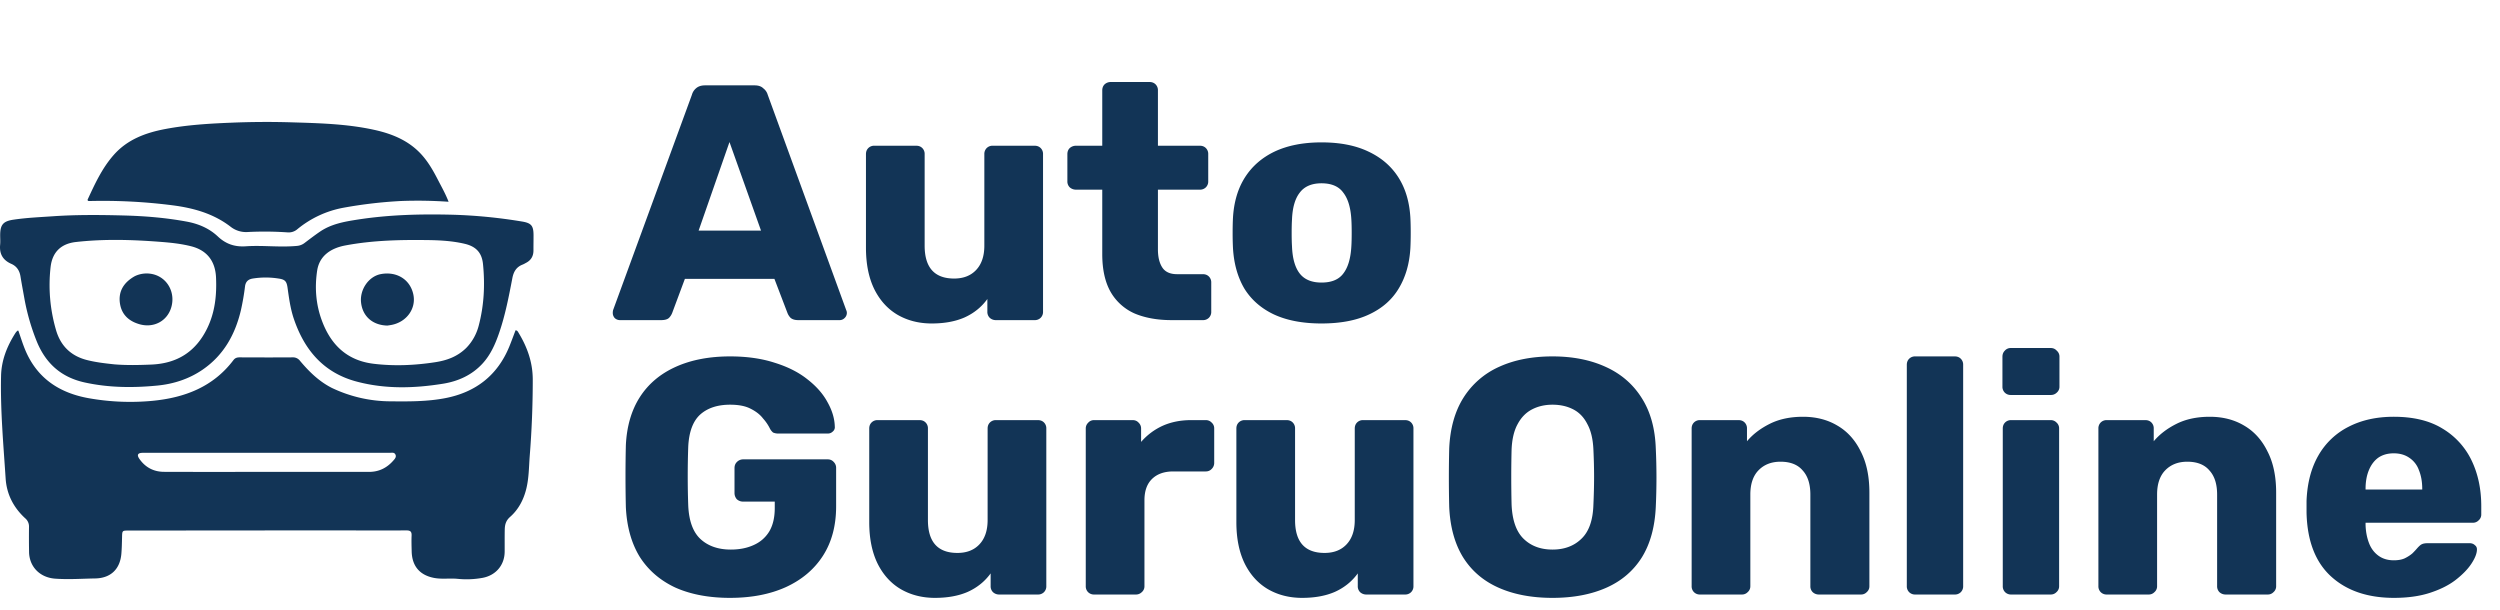
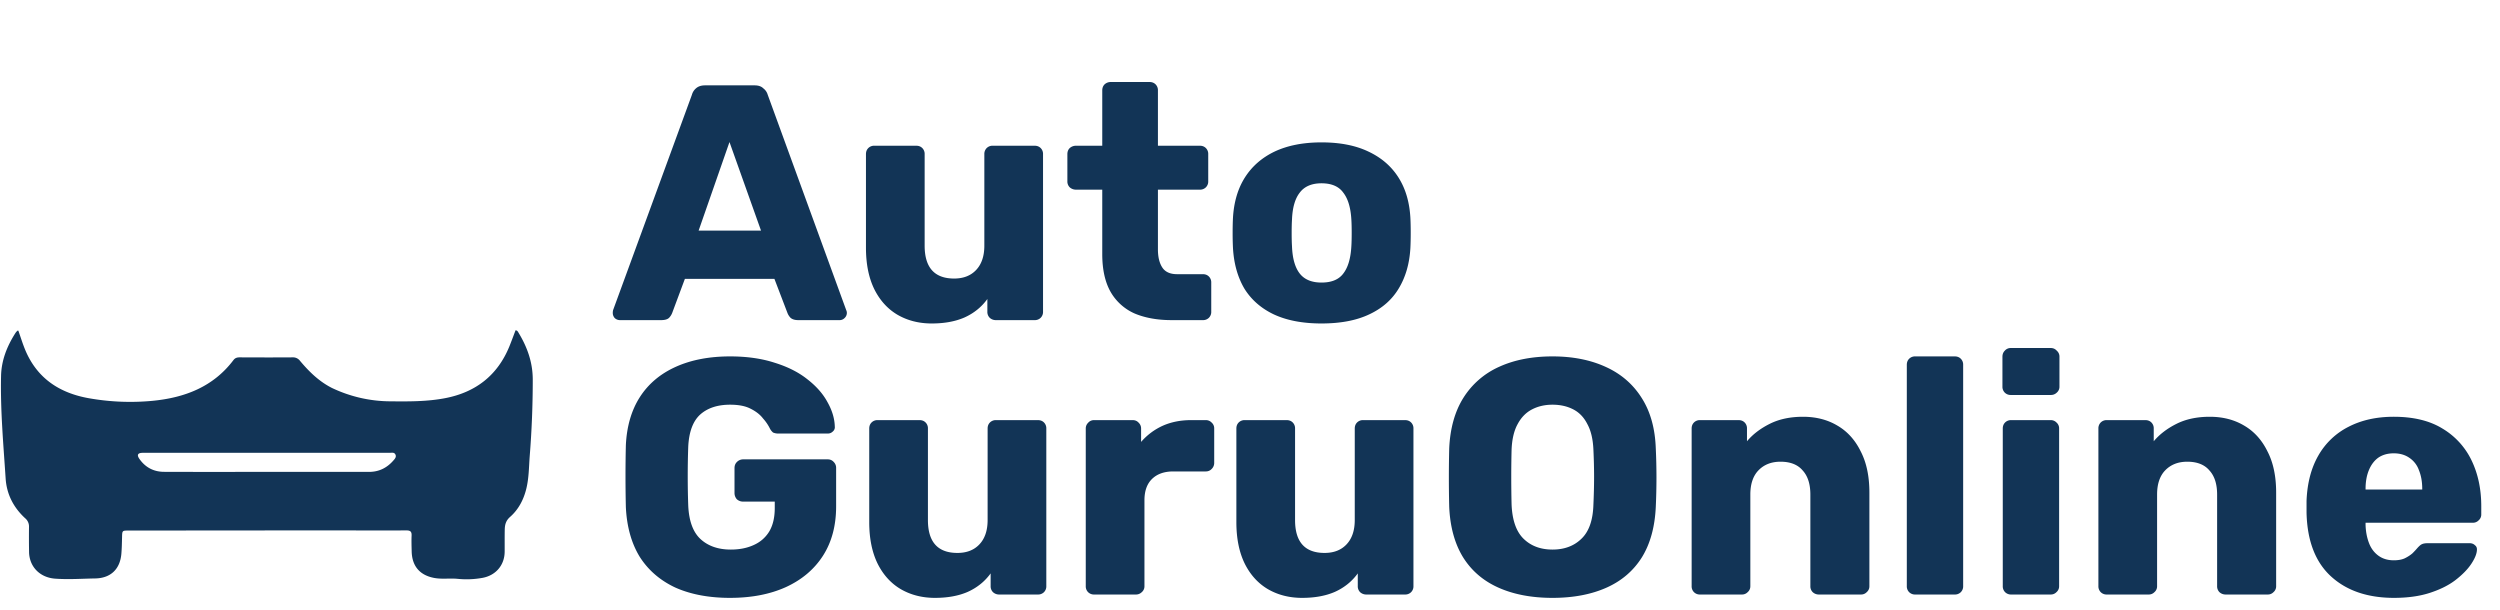
<svg xmlns="http://www.w3.org/2000/svg" width="164" height="40" fill="none">
  <path d="M40.66 21a.499.499 0 01-.33-.132.499.499 0 01-.132-.33.8.8 0 01.022-.198l5.17-14.124a.85.85 0 01.264-.418c.147-.132.345-.198.594-.198h3.256c.25 0 .44.066.572.198a.8.8 0 01.286.418L55.51 20.34a.43.43 0 01.044.198.462.462 0 01-.154.33.448.448 0 01-.33.132h-2.706c-.22 0-.389-.051-.506-.154a.966.966 0 01-.198-.308l-.858-2.244h-5.874l-.836 2.244a.966.966 0 01-.198.308c-.103.103-.279.154-.528.154H40.66zm5.17-5.874h4.092l-2.068-5.808-2.024 5.808zm15.29 6.094c-.837 0-1.585-.19-2.245-.572-.645-.381-1.151-.939-1.518-1.672-.367-.748-.55-1.657-.55-2.728V10.11c0-.161.051-.293.154-.396a.536.536 0 01.396-.154h2.75c.162 0 .294.051.396.154a.536.536 0 01.154.396v6.006c0 1.437.646 2.156 1.936 2.156.601 0 1.078-.183 1.43-.55.367-.381.55-.917.55-1.606V10.11a.54.54 0 01.154-.396.536.536 0 01.396-.154h2.75c.161 0 .293.051.396.154a.536.536 0 01.154.396v10.34a.536.536 0 01-.154.396.536.536 0 01-.396.154h-2.552a.586.586 0 01-.396-.154.536.536 0 01-.154-.396v-.836c-.381.528-.88.931-1.496 1.21-.601.264-1.32.396-2.156.396zM76.862 21c-.939 0-1.753-.147-2.442-.44a3.39 3.39 0 01-1.562-1.408c-.367-.645-.55-1.474-.55-2.486v-4.224h-1.716a.614.614 0 01-.418-.154.536.536 0 01-.154-.396V10.11c0-.161.051-.293.154-.396a.614.614 0 01.418-.154h1.716V5.93c0-.161.051-.293.154-.396a.586.586 0 01.396-.154h2.552c.161 0 .293.051.396.154a.536.536 0 01.154.396v3.63h2.75c.161 0 .293.051.396.154a.536.536 0 01.154.396v1.782a.536.536 0 01-.154.396.536.536 0 01-.396.154h-2.75v3.916c0 .499.095.895.286 1.188.19.293.513.44.968.44h1.694c.161 0 .293.051.396.154a.536.536 0 01.154.396v1.914a.536.536 0 01-.154.396.536.536 0 01-.396.154h-2.046zm9.83.22c-1.233 0-2.274-.198-3.125-.594-.836-.396-1.48-.96-1.936-1.694-.44-.748-.689-1.635-.748-2.662a20.084 20.084 0 01-.022-.99c0-.381.008-.711.022-.99.06-1.041.323-1.929.792-2.662.47-.733 1.122-1.298 1.958-1.694.851-.396 1.87-.594 3.058-.594 1.203 0 2.222.198 3.058.594.851.396 1.511.96 1.98 1.694.47.733.734 1.62.792 2.662.015.279.022.609.022.99 0 .367-.007.697-.022.99-.058 1.027-.315 1.914-.77 2.662-.44.733-1.085 1.298-1.936 1.694-.836.396-1.877.594-3.124.594zm0-2.684c.66 0 1.136-.198 1.43-.594.307-.396.483-.99.527-1.782.015-.22.022-.513.022-.88s-.007-.66-.022-.88c-.044-.777-.22-1.364-.528-1.76-.293-.41-.77-.616-1.43-.616-.645 0-1.122.205-1.43.616-.308.396-.476.983-.506 1.76-.014.22-.022.513-.022.88s.008.66.022.88c.03.792.198 1.386.506 1.782.308.396.785.594 1.43.594zM47.898 39.22c-1.393 0-2.596-.227-3.608-.682-.997-.47-1.775-1.144-2.332-2.024-.543-.895-.843-1.98-.902-3.256a90.04 90.04 0 010-4.048c.059-1.247.367-2.303.924-3.168.557-.865 1.342-1.525 2.354-1.98 1.012-.455 2.2-.682 3.564-.682 1.1 0 2.075.14 2.926.418.85.264 1.562.623 2.134 1.078.587.455 1.027.953 1.32 1.496.308.543.47 1.078.484 1.606a.36.36 0 01-.132.33.448.448 0 01-.33.132h-3.212a.854.854 0 01-.374-.066.837.837 0 01-.198-.242 2.952 2.952 0 00-.462-.682c-.19-.25-.462-.462-.814-.638-.337-.176-.785-.264-1.342-.264-.836 0-1.496.22-1.98.66-.47.44-.726 1.144-.77 2.112a55.52 55.52 0 000 3.828c.044 1.027.315 1.767.814 2.222.499.455 1.159.682 1.98.682.557 0 1.049-.095 1.474-.286.44-.19.785-.484 1.034-.88.25-.41.374-.931.374-1.562v-.418h-2.068a.614.614 0 01-.418-.154.614.614 0 01-.154-.418v-1.628c0-.161.051-.293.154-.396a.571.571 0 01.418-.176H54.3c.161 0 .293.059.396.176a.536.536 0 01.154.396v2.508c0 1.261-.286 2.34-.858 3.234-.572.895-1.386 1.584-2.442 2.068-1.041.47-2.259.704-3.652.704zm13.436 0c-.836 0-1.584-.19-2.244-.572-.645-.381-1.151-.939-1.518-1.672-.367-.748-.55-1.657-.55-2.728V28.11c0-.161.051-.293.154-.396a.536.536 0 01.396-.154h2.75c.161 0 .293.051.396.154a.536.536 0 01.154.396v6.006c0 1.437.645 2.156 1.936 2.156.601 0 1.078-.183 1.43-.55.367-.381.55-.917.55-1.606V28.11c0-.161.051-.293.154-.396a.536.536 0 01.396-.154h2.75c.161 0 .293.051.396.154a.536.536 0 01.154.396v10.34a.536.536 0 01-.154.396.536.536 0 01-.396.154h-2.552a.586.586 0 01-.396-.154.536.536 0 01-.154-.396v-.836c-.381.528-.88.931-1.496 1.21-.601.264-1.32.396-2.156.396zM71.776 39a.536.536 0 01-.396-.154.536.536 0 01-.154-.396V28.11a.51.51 0 01.154-.374.502.502 0 01.396-.176h2.53c.161 0 .293.059.396.176a.51.51 0 01.154.374v.88a4.14 4.14 0 011.408-1.056c.557-.25 1.18-.374 1.87-.374h.968a.51.51 0 01.374.154.502.502 0 01.176.396v2.266a.547.547 0 01-.176.396.509.509 0 01-.374.154h-2.134c-.602 0-1.07.169-1.408.506-.323.323-.484.785-.484 1.386v5.632a.502.502 0 01-.176.396.536.536 0 01-.396.154h-2.728zm13.642.22c-.836 0-1.584-.19-2.244-.572-.645-.381-1.151-.939-1.518-1.672-.367-.748-.55-1.657-.55-2.728V28.11c0-.161.051-.293.154-.396a.536.536 0 01.396-.154h2.75c.161 0 .293.051.396.154a.536.536 0 01.154.396v6.006c0 1.437.645 2.156 1.936 2.156.601 0 1.078-.183 1.43-.55.367-.381.55-.917.55-1.606V28.11c0-.161.051-.293.154-.396a.536.536 0 01.396-.154h2.75c.161 0 .293.051.396.154a.536.536 0 01.154.396v10.34a.536.536 0 01-.154.396.536.536 0 01-.396.154H89.62a.586.586 0 01-.396-.154.536.536 0 01-.154-.396v-.836c-.381.528-.88.931-1.496 1.21-.601.264-1.32.396-2.156.396zm16.426 0c-1.35 0-2.523-.22-3.52-.66-.998-.44-1.775-1.1-2.332-1.98-.558-.895-.866-2.01-.924-3.344a81.747 81.747 0 010-3.806c.058-1.32.366-2.427.924-3.322a5.329 5.329 0 012.354-2.046c.997-.455 2.163-.682 3.498-.682 1.32 0 2.478.227 3.476.682 1.012.455 1.804 1.137 2.376 2.046.572.895.88 2.002.924 3.322a41.184 41.184 0 010 3.806c-.059 1.335-.367 2.45-.924 3.344-.558.88-1.335 1.54-2.332 1.98-.998.44-2.171.66-3.52.66zm0-3.168c.777 0 1.408-.235 1.892-.704.498-.47.762-1.217.792-2.244.029-.645.044-1.254.044-1.826 0-.572-.015-1.166-.044-1.782-.03-.69-.162-1.247-.396-1.672-.22-.44-.528-.763-.924-.968-.396-.205-.851-.308-1.364-.308-.499 0-.946.103-1.342.308-.396.205-.712.528-.946.968-.235.425-.367.983-.396 1.672a75.296 75.296 0 000 3.608c.044 1.027.308 1.775.792 2.244.484.47 1.114.704 1.892.704zM111.522 39a.534.534 0 01-.396-.154.535.535 0 01-.154-.396V28.11c0-.161.051-.293.154-.396a.534.534 0 01.396-.154h2.53c.161 0 .293.051.396.154a.539.539 0 01.154.396v.836c.381-.455.88-.836 1.496-1.144.616-.308 1.342-.462 2.178-.462.85 0 1.598.19 2.244.572.66.381 1.173.946 1.54 1.694.381.733.572 1.635.572 2.706v6.138a.503.503 0 01-.176.396.51.51 0 01-.374.154h-2.772a.584.584 0 01-.396-.154.535.535 0 01-.154-.396v-6.006c0-.69-.169-1.217-.506-1.584-.323-.381-.807-.572-1.452-.572-.602 0-1.086.19-1.452.572-.352.367-.528.895-.528 1.584v6.006a.503.503 0 01-.176.396.51.51 0 01-.374.154h-2.75zm14.115 0a.537.537 0 01-.396-.154.535.535 0 01-.154-.396V23.93c0-.161.051-.293.154-.396a.537.537 0 01.396-.154h2.596c.161 0 .293.051.396.154a.535.535 0 01.154.396v14.52a.535.535 0 01-.154.396.537.537 0 01-.396.154h-2.596zm6.295 0a.537.537 0 01-.396-.154.535.535 0 01-.154-.396V28.11c0-.161.051-.293.154-.396a.537.537 0 01.396-.154h2.596a.51.51 0 01.374.154.503.503 0 01.176.396v10.34a.503.503 0 01-.176.396.51.51 0 01-.374.154h-2.596zm-.022-13.09a.537.537 0 01-.396-.154.535.535 0 01-.154-.396v-1.958c0-.161.051-.293.154-.396a.503.503 0 01.396-.176h2.618c.161 0 .293.059.396.176a.503.503 0 01.176.396v1.958a.503.503 0 01-.176.396.537.537 0 01-.396.154h-2.618zM138.205 39a.537.537 0 01-.396-.154.539.539 0 01-.154-.396V28.11a.54.54 0 01.154-.396.537.537 0 01.396-.154h2.53c.162 0 .294.051.396.154a.535.535 0 01.154.396v.836c.382-.455.88-.836 1.496-1.144.616-.308 1.342-.462 2.178-.462.851 0 1.599.19 2.244.572.66.381 1.174.946 1.54 1.694.382.733.572 1.635.572 2.706v6.138a.5.5 0 01-.176.396.507.507 0 01-.374.154h-2.772a.588.588 0 01-.396-.154.539.539 0 01-.154-.396v-6.006c0-.69-.168-1.217-.506-1.584-.322-.381-.806-.572-1.452-.572-.601 0-1.085.19-1.452.572-.352.367-.528.895-.528 1.584v6.006a.5.5 0 01-.176.396.507.507 0 01-.374.154h-2.75zm18.846.22c-1.731 0-3.11-.47-4.136-1.408-1.027-.939-1.562-2.332-1.606-4.18v-.77c.044-1.159.3-2.149.77-2.97a4.73 4.73 0 011.98-1.892c.85-.44 1.84-.66 2.97-.66 1.29 0 2.354.257 3.19.77a4.883 4.883 0 011.914 2.09c.425.88.638 1.885.638 3.014v.528a.503.503 0 01-.176.396.51.51 0 01-.374.154h-7.04v.154c.014.425.088.814.22 1.166s.337.63.616.836c.278.205.616.308 1.012.308.293 0 .535-.044.726-.132.205-.103.374-.213.506-.33.132-.132.234-.242.308-.33.132-.147.234-.235.308-.264.088-.044.22-.066.396-.066h2.728c.146 0 .264.044.352.132.102.073.146.183.132.33-.015.25-.14.55-.374.902-.235.352-.58.704-1.034 1.056-.44.337-.998.616-1.672.836-.675.22-1.46.33-2.354.33zm-1.87-7.106h3.718v-.044c0-.47-.074-.88-.22-1.232a1.618 1.618 0 00-.638-.814c-.279-.19-.616-.286-1.012-.286s-.734.095-1.012.286c-.264.19-.47.462-.616.814-.147.352-.22.763-.22 1.232v.044zM21.803 25.463a8.97 8.97 0 003.782.864c1.223.012 2.447.022 3.65-.214 1.985-.39 3.41-1.499 4.182-3.394.142-.35.27-.704.404-1.053.125.012.157.1.2.17.567.935.922 1.923.928 3.042a63.26 63.26 0 01-.2 5.051c-.052.7-.052 1.41-.215 2.098-.172.727-.51 1.388-1.073 1.883-.284.25-.345.525-.35.85-.009.477-.002.953-.005 1.43-.006.876-.569 1.544-1.428 1.713A5.855 5.855 0 0130 37.97c-.504-.046-1.013.037-1.514-.057-.951-.178-1.458-.777-1.48-1.745-.008-.343-.02-.687-.005-1.029.011-.257-.072-.345-.34-.344-1.833.009-3.666-.002-5.499-.001-4.238.002-8.476.007-12.715.01-.433 0-.429 0-.44.443-.009.362-.014.725-.045 1.085-.087 1.007-.702 1.598-1.725 1.614-.876.014-1.75.079-2.63.013-.97-.073-1.678-.761-1.7-1.74a57.265 57.265 0 01-.004-1.658.706.706 0 00-.257-.568C.888 33.292.438 32.428.37 31.39c-.147-2.241-.35-4.48-.3-6.731.024-1.035.393-1.949.938-2.806.036-.056.083-.105.128-.153.01-.01.036-.007.067-.012.15.425.282.86.456 1.278.785 1.87 2.269 2.83 4.212 3.165a15.51 15.51 0 004.106.166c2.114-.2 3.998-.905 5.334-2.67.113-.15.246-.185.42-.184 1.155.005 2.31.009 3.465 0a.57.57 0 01.486.23c.599.712 1.255 1.36 2.12 1.791zm-9.024 4.24c-1.137 0-2.273-.001-3.409.002-.332.001-.41.135-.222.403.387.553.933.84 1.605.844 1.89.009 3.78.004 5.671.004 2.597 0 5.194-.002 7.79-.001.643 0 1.165-.26 1.582-.735.095-.109.226-.237.143-.405-.08-.162-.249-.11-.386-.11-4.24-.002-8.478-.001-12.774-.001z" fill="#123456" />
-   <path d="M1.62 19.693c-.096-.54-.194-1.053-.278-1.57-.062-.377-.25-.66-.6-.814-.553-.242-.79-.653-.734-1.251.02-.208.003-.42.003-.629.001-.694.2-.92.884-1.02.86-.127 1.727-.163 2.592-.223 1.563-.107 3.13-.091 4.694-.049 1.362.037 2.722.152 4.066.4.766.142 1.47.436 2.04.973.525.495 1.108.697 1.838.647 1.112-.077 2.23.08 3.347-.025a.935.935 0 00.498-.186c.335-.253.669-.509 1.015-.746.73-.5 1.575-.654 2.426-.788 2.081-.327 4.179-.379 6.278-.326a33.6 33.6 0 014.55.445c.627.102.761.282.761.922 0 .324-.006.648-.005.972 0 .367-.151.642-.48.814-.076.04-.15.086-.23.117-.408.155-.592.465-.673.882-.231 1.204-.461 2.41-.86 3.575-.253.744-.566 1.461-1.108 2.047-.696.753-1.6 1.154-2.582 1.312-1.894.306-3.797.36-5.675-.143-2.166-.578-3.423-2.076-4.114-4.122-.223-.66-.315-1.352-.411-2.04-.06-.419-.17-.534-.59-.595a5.365 5.365 0 00-1.708.003c-.283.05-.45.203-.49.509a16.06 16.06 0 01-.272 1.573c-.378 1.594-1.134 2.948-2.51 3.893-.892.613-1.907.939-2.968 1.043-1.588.155-3.177.144-4.752-.2-1.535-.333-2.554-1.229-3.15-2.67a14.353 14.353 0 01-.802-2.73zm28.965 3.132c.402-.413.672-.904.817-1.455.352-1.33.42-2.684.283-4.047-.076-.753-.463-1.158-1.21-1.332-.793-.185-1.6-.231-2.41-.242-1.813-.024-3.62.015-5.41.352-1.047.197-1.71.748-1.848 1.645-.173 1.136-.083 2.261.33 3.342.595 1.563 1.656 2.57 3.382 2.776 1.354.163 2.698.102 4.041-.105.75-.117 1.441-.36 2.025-.934zM7.518 23.903c.8.065 1.598.046 2.4.013 1.708-.07 2.926-.842 3.675-2.38.516-1.061.63-2.18.578-3.338-.048-1.063-.587-1.775-1.622-2.04-.684-.175-1.385-.244-2.089-.297-1.829-.14-3.656-.192-5.483.015-.972.11-1.544.663-1.657 1.633a10.495 10.495 0 00.35 4.125c.298 1.046.977 1.72 2.047 1.988.575.145 1.16.214 1.801.281z" fill="#123456" />
-   <path d="M26.284 13.187a29.663 29.663 0 00-3.743.438 6.645 6.645 0 00-3.028 1.405.871.871 0 01-.653.214 21.78 21.78 0 00-2.603-.024 1.637 1.637 0 01-1.137-.352c-1.121-.86-2.43-1.224-3.816-1.402a35.822 35.822 0 00-5.45-.278c-.028 0-.055-.009-.088-.015-.007-.028-.026-.06-.018-.08.476-1.03.95-2.063 1.71-2.925.897-1.019 2.095-1.46 3.385-1.704 1.418-.268 2.852-.355 4.293-.414a55.217 55.217 0 013.95-.026c1.838.056 3.683.099 5.49.5 1.191.266 2.29.721 3.125 1.671.433.493.748 1.057 1.044 1.634.23.446.48.883.683 1.407a28.987 28.987 0 00-3.145-.049zm-.882 8.171c-.97-.028-1.624-.618-1.718-1.525-.086-.832.493-1.695 1.29-1.85 1.006-.195 1.93.316 2.143 1.344.19.918-.444 1.8-1.436 1.988a5.075 5.075 0 01-.279.043zM8.844 18.117a1.79 1.79 0 011.22-.122c.93.242 1.445 1.2 1.176 2.15-.258.914-1.153 1.395-2.094 1.123-.69-.2-1.162-.624-1.275-1.351-.12-.772.22-1.376.973-1.8z" fill="#123456" />
</svg>